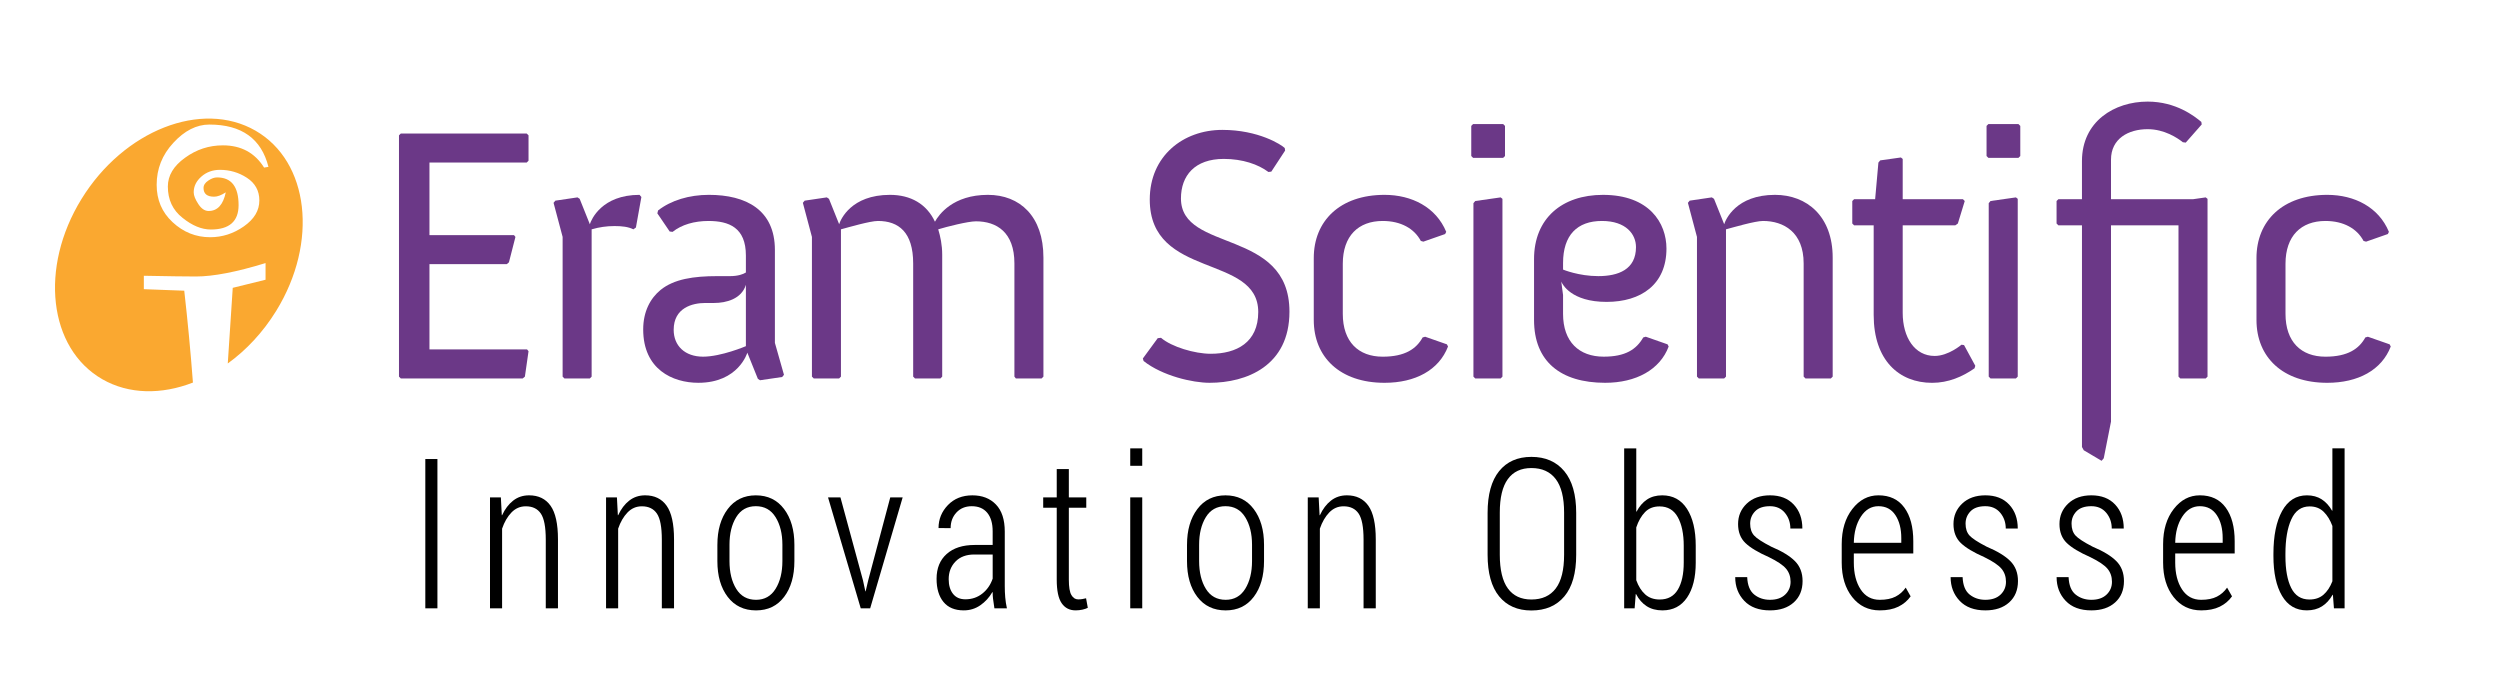
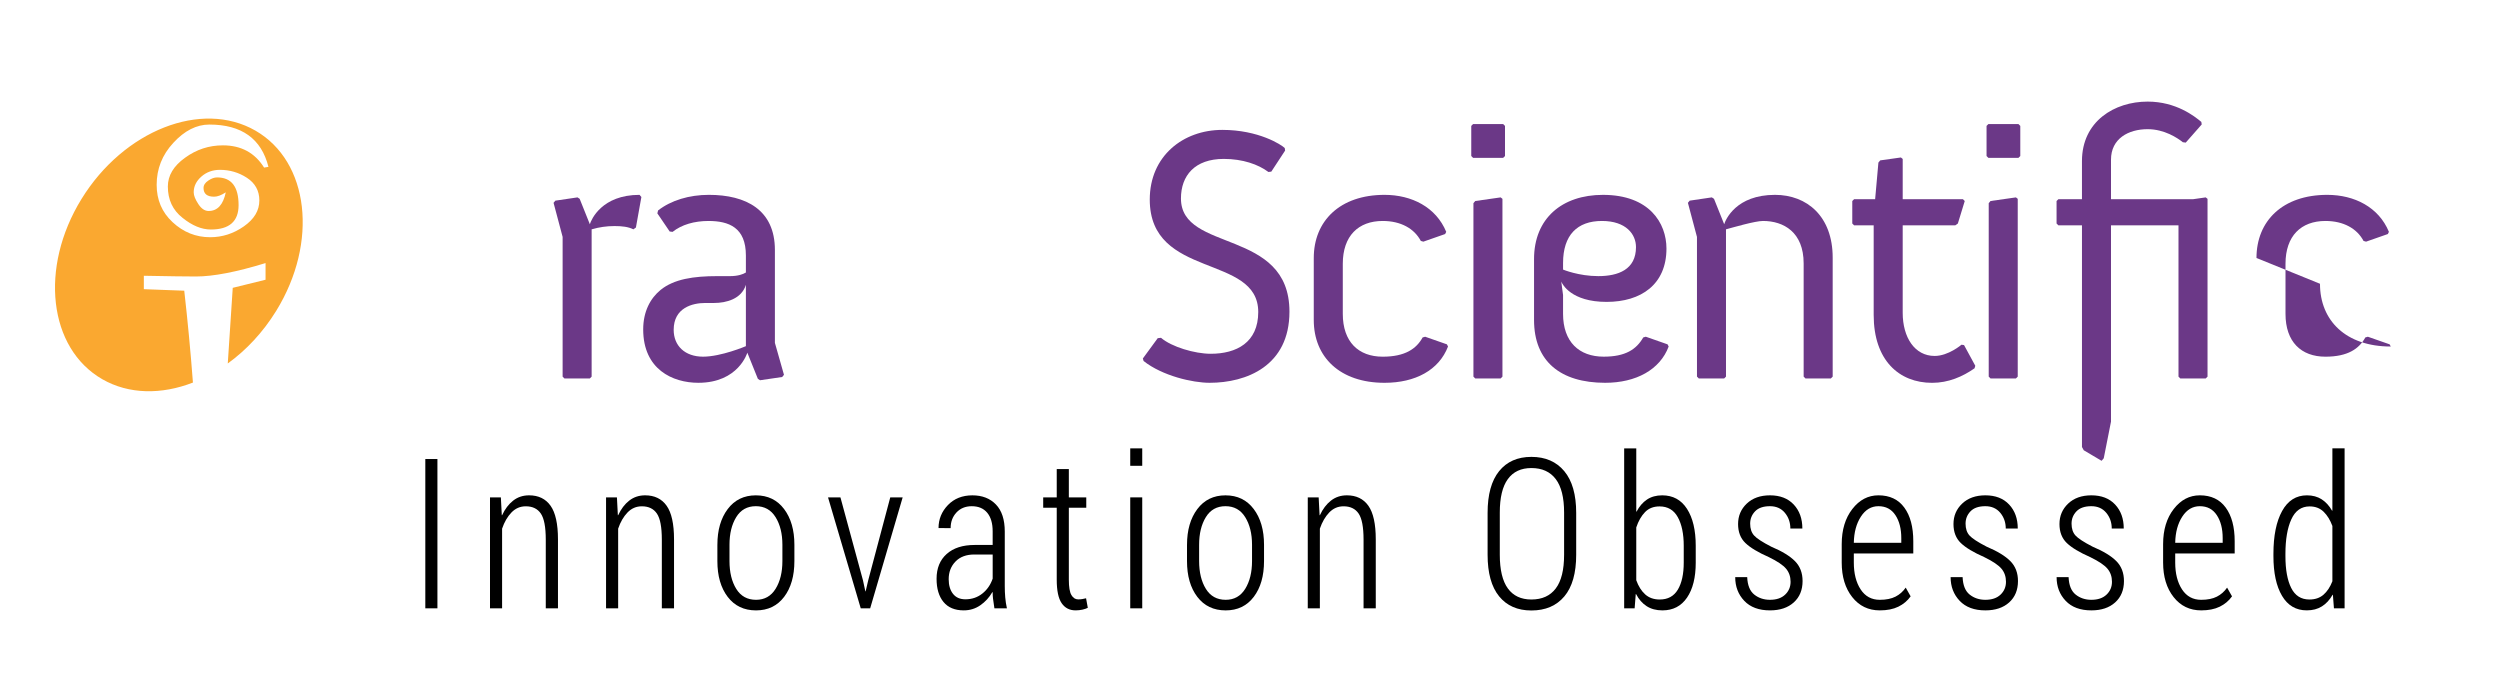
<svg xmlns="http://www.w3.org/2000/svg" version="1.1" id="Layer_1" x="0px" y="0px" width="250px" height="70px" viewBox="0 0 250 70" enable-background="new 0 0 250 70" xml:space="preserve">
-   <polygon fill="#6B3887" points="39.898,13.534 40.079,13.353 52.67,13.353 52.853,13.534 52.853,16.073 52.67,16.255 42.946,16.255   42.946,23.512 51.4,23.512 51.544,23.692 50.893,26.233 50.675,26.415 42.946,26.415 42.946,34.942 52.707,34.942 52.853,35.123   52.489,37.663 52.271,37.844 40.079,37.844 39.898,37.663 " />
  <path fill="#6B3887" d="M56.263,23.693l-0.907-3.411l0.181-0.217l2.214-0.327l0.217,0.146l1.016,2.539  c0.146-0.471,1.198-2.938,4.972-2.938l0.182,0.217l-0.546,3.048l-0.254,0.183c-0.509-0.255-1.126-0.327-1.887-0.327  c-0.798,0-1.524,0.108-2.287,0.327v14.73l-0.181,0.182h-2.54l-0.181-0.182v-13.97H56.263z" />
  <path fill="#6B3887" d="M66.06,28.991c1.345-1.089,3.303-1.378,5.661-1.378h1.271c0.799,0,1.307-0.182,1.597-0.363v-1.704  c0-2.796-1.706-3.449-3.738-3.449c-1.414,0-2.685,0.365-3.592,1.09l-0.29-0.037l-1.234-1.814l0.073-0.291  c1.305-1.016,3.119-1.56,5.079-1.56c3.701,0,6.603,1.487,6.603,5.515v9.288l0.907,3.194l-0.18,0.218l-2.214,0.325l-0.217-0.144  l-1.053-2.614c0,0-0.871,3.013-4.899,3.013c-2.575,0-5.514-1.344-5.514-5.335C64.321,31.132,65.045,29.825,66.06,28.991   M70.307,35.667c1.814,0,4.282-1.051,4.282-1.051v-6.134c-0.436,1.416-1.96,1.816-3.194,1.816h-0.871  c-1.27,0-3.156,0.471-3.156,2.685C67.368,34.579,68.493,35.667,70.307,35.667z" />
-   <path fill="#6B3887" d="M81.193,23.693l-0.907-3.411l0.181-0.217l2.214-0.327l0.217,0.146l1.017,2.539  c0.146-0.471,1.197-2.938,5.081-2.938c2.068,0,3.665,0.907,4.499,2.685c0.399-0.725,1.814-2.685,5.296-2.685  c3.194,0,5.552,2.141,5.552,6.276v11.901l-0.181,0.182h-2.577l-0.144-0.182V26.341c0-3.119-1.778-4.209-3.847-4.209  c-0.798,0-2.938,0.544-3.772,0.8c0.217,0.724,0.398,1.559,0.398,2.539v12.192l-0.181,0.182h-2.541l-0.181-0.182V26.341  c0-3.119-1.453-4.245-3.521-4.245c-0.798,0-3.01,0.653-3.701,0.836v14.73l-0.181,0.182h-2.541l-0.18-0.182  C81.193,37.662,81.193,23.693,81.193,23.693z" />
  <path fill="#6B3887" d="M114.286,35.848l1.487-2.031l0.327-0.037c1.053,0.907,3.375,1.597,4.971,1.597  c2.577,0,4.753-1.124,4.753-4.174c0-5.842-10.848-3.265-10.848-11.248c0-4.353,3.338-6.966,7.257-6.966  c3.628,0,5.913,1.487,6.241,1.814l0.037,0.254l-1.38,2.105l-0.29,0.036c-1.016-0.761-2.577-1.307-4.464-1.307  c-2.902,0-4.282,1.67-4.282,3.957c0,5.442,10.85,2.938,10.85,11.319c0,5.442-4.318,7.112-7.983,7.112  c-1.705,0-4.716-0.69-6.603-2.177L114.286,35.848z" />
  <path fill="#6B3887" d="M131.377,25.798c0-3.701,2.612-6.313,7.076-6.313c2.721,0,5.152,1.234,6.169,3.701l-0.11,0.217l-2.177,0.762  l-0.254-0.073c-0.653-1.234-1.996-1.996-3.811-1.996c-2.431,0-3.991,1.489-3.991,4.282v5.008c0,2.794,1.561,4.282,3.991,4.282  c2.251,0,3.375-0.799,3.992-1.924l0.253-0.071l2.177,0.761l0.109,0.218c-0.907,2.358-3.266,3.628-6.349,3.628  c-4.464,0-7.076-2.575-7.076-6.276L131.377,25.798L131.377,25.798z" />
  <path fill="#6B3887" d="M147.126,15.602V12.59l0.181-0.182h3.011l0.182,0.182v3.012l-0.182,0.182h-3.011L147.126,15.602z   M147.343,20.319l0.181-0.217l2.54-0.363l0.181,0.144v17.78l-0.181,0.181h-2.54l-0.181-0.181V20.319z" />
  <path fill="#6B3887" d="M153.404,25.908c0-4.065,2.794-6.422,6.893-6.422c4.645,0,6.349,2.829,6.349,5.369  c0,3.592-2.539,5.334-5.986,5.334c-3.555,0-4.427-1.779-4.535-2.033l0.181,1.343v1.885c0,2.794,1.597,4.282,4.065,4.282  c2.177,0,3.265-0.725,3.955-1.922l0.254-0.073l2.177,0.763l0.11,0.217c-0.871,2.322-3.267,3.628-6.35,3.628  c-4.464,0-7.112-2.141-7.112-6.278L153.404,25.908L153.404,25.908z M159.827,27.612c1.995,0,3.772-0.653,3.772-2.902  c0-1.272-0.978-2.614-3.409-2.614c-2.467,0-3.884,1.414-3.884,4.209v0.653C156.306,26.959,157.867,27.612,159.827,27.612z" />
  <path fill="#6B3887" d="M169.697,23.693l-0.907-3.411l0.18-0.217l2.214-0.327l0.217,0.146l1.017,2.539  c0.146-0.471,1.197-2.938,5.081-2.938c3.192,0,5.769,2.141,5.769,6.276v11.901l-0.182,0.182h-2.541l-0.18-0.182V26.341  c0-3.119-1.997-4.245-4.065-4.245c-0.798,0-3.01,0.653-3.701,0.836v14.73l-0.18,0.182h-2.541l-0.18-0.182L169.697,23.693  L169.697,23.693z" />
  <path fill="#6B3887" d="M187.368,22.532h-1.96l-0.18-0.181v-2.25l0.18-0.18h2.106l0.327-3.665l0.181-0.218l2.068-0.291l0.181,0.146  v4.028h6.024l0.181,0.18l-0.689,2.25l-0.255,0.181h-5.261v8.744c0,2.467,1.199,4.318,3.194,4.318c1.38,0,2.685-1.124,2.685-1.124  l0.255,0.037l1.124,2.068l-0.073,0.254c-1.197,0.836-2.612,1.453-4.245,1.453c-3.301,0-5.842-2.25-5.842-6.785L187.368,22.532  L187.368,22.532z" />
  <path fill="#6B3887" d="M198.655,15.602V12.59l0.181-0.182h3.011l0.182,0.182v3.012l-0.182,0.182h-3.011L198.655,15.602z   M198.872,20.319l0.181-0.217l2.54-0.363l0.181,0.144v17.78l-0.181,0.181h-2.54l-0.181-0.181V20.319z" />
  <path fill="#6B3887" d="M208.196,22.532h-2.358l-0.182-0.181v-2.25l0.182-0.18h2.358V16.11c0-3.991,3.265-5.95,6.567-5.95  c2.867,0,4.717,1.488,5.371,2.032l0.037,0.253l-1.597,1.815l-0.29-0.037c-0.544-0.434-1.851-1.305-3.52-1.305  c-1.922,0-3.665,0.943-3.665,3.048v3.955h8.202l1.269-0.182l0.182,0.146v17.78l-0.182,0.181h-2.539l-0.182-0.181V22.532H211.1  v19.631l-0.725,3.664l-0.217,0.254l-1.78-1.053l-0.181-0.325V22.532H208.196z" />
-   <path fill="#6B3887" d="M225.648,25.798c0-3.701,2.612-6.313,7.076-6.313c2.721,0,5.152,1.234,6.167,3.701l-0.108,0.217  l-2.177,0.762l-0.253-0.073c-0.653-1.234-1.997-1.996-3.811-1.996c-2.431,0-3.992,1.489-3.992,4.282v5.008  c0,2.794,1.561,4.282,3.992,4.282c2.25,0,3.374-0.799,3.991-1.924l0.254-0.071l2.177,0.761l0.11,0.218  c-0.907,2.358-3.267,3.628-6.35,3.628c-4.464,0-7.076-2.575-7.076-6.276L225.648,25.798L225.648,25.798z" />
+   <path fill="#6B3887" d="M225.648,25.798c0-3.701,2.612-6.313,7.076-6.313c2.721,0,5.152,1.234,6.167,3.701l-0.108,0.217  l-2.177,0.762l-0.253-0.073c-0.653-1.234-1.997-1.996-3.811-1.996c-2.431,0-3.992,1.489-3.992,4.282v5.008  c0,2.794,1.561,4.282,3.992,4.282c2.25,0,3.374-0.799,3.991-1.924l0.254-0.071l2.177,0.761l0.11,0.218  c-4.464,0-7.076-2.575-7.076-6.276L225.648,25.798L225.648,25.798z" />
  <g>
    <path fill="#FAA830" d="M25.543,13.063c-5.375-3.09-13.163-0.029-17.391,6.833c-4.229,6.862-3.299,14.934,2.076,18.025   c2.67,1.534,5.936,1.552,9.065,0.336c-0.235-3.105-0.525-6.169-0.868-9.187l-4.041-0.151v-1.342c2.5,0.049,4.239,0.073,5.211,0.073   c1.727,0,4.039-0.446,6.96-1.342v1.667l-3.281,0.809l-0.497,7.564c1.842-1.331,3.518-3.11,4.844-5.262   C31.849,24.224,30.918,16.152,25.543,13.063z M26.409,16.759c-0.921-1.479-2.3-2.224-4.115-2.224c-1.393,0-2.649,0.41-3.793,1.242   c-1.144,0.821-1.716,1.779-1.716,2.872c0,1.318,0.485,2.362,1.467,3.133c0.97,0.784,1.915,1.169,2.835,1.169   c1.839,0,2.771-0.808,2.771-2.437c0-1.851-0.719-2.772-2.15-2.772c-0.272,0-0.558,0.099-0.87,0.311   c-0.323,0.211-0.485,0.459-0.485,0.745c0,0.586,0.362,0.871,1.057,0.871c0.324,0,0.709-0.137,1.168-0.436   c-0.263,1.244-0.833,1.866-1.717,1.866c-0.384,0-0.732-0.236-1.03-0.697c-0.299-0.458-0.461-0.845-0.461-1.169   c0-0.608,0.261-1.132,0.772-1.579c0.509-0.447,1.131-0.67,1.851-0.67c0.971,0,1.879,0.26,2.697,0.794   c0.822,0.535,1.245,1.295,1.245,2.263c0,1.021-0.523,1.878-1.555,2.6c-1.032,0.721-2.15,1.081-3.368,1.081   c-1.43,0-2.687-0.51-3.755-1.506c-1.07-0.994-1.591-2.238-1.591-3.741c0-1.581,0.547-2.984,1.667-4.191   c1.117-1.218,2.325-1.829,3.603-1.829c3.234,0.002,5.199,1.42,5.909,4.23L26.409,16.759z" />
  </g>
  <g enable-background="new    ">
    <path d="M43.742,60.833h-1.21v-14.93h1.21V60.833z" />
    <path d="M50.087,49.738l0.092,1.784h0.031c0.287-0.622,0.656-1.109,1.107-1.461c0.451-0.353,0.981-0.528,1.589-0.528   c0.943,0,1.661,0.349,2.153,1.046s0.738,1.818,0.738,3.363v6.891h-1.22v-6.87c0-1.251-0.164-2.119-0.492-2.604   s-0.831-0.729-1.507-0.729c-0.561,0-1.039,0.207-1.436,0.621c-0.396,0.413-0.708,0.952-0.933,1.615v7.967H49V49.738H50.087z" />
    <path d="M61.693,49.738l0.092,1.784h0.031c0.287-0.622,0.656-1.109,1.107-1.461c0.451-0.353,0.981-0.528,1.589-0.528   c0.943,0,1.661,0.349,2.153,1.046s0.738,1.818,0.738,3.363v6.891h-1.22v-6.87c0-1.251-0.164-2.119-0.492-2.604   s-0.831-0.729-1.507-0.729c-0.561,0-1.039,0.207-1.436,0.621c-0.396,0.413-0.708,0.952-0.933,1.615v7.967h-1.21V49.738H61.693z" />
    <path d="M71.739,54.476c0-1.463,0.343-2.652,1.031-3.568c0.687-0.916,1.625-1.374,2.814-1.374c1.196,0,2.138,0.456,2.825,1.369   c0.687,0.912,1.03,2.104,1.03,3.573v1.631c0,1.483-0.342,2.676-1.025,3.578s-1.62,1.354-2.81,1.354   c-1.203,0-2.148-0.451-2.835-1.354c-0.688-0.902-1.031-2.095-1.031-3.578V54.476z M72.949,56.106c0,1.127,0.226,2.056,0.677,2.783   c0.451,0.729,1.111,1.092,1.979,1.092c0.848,0,1.499-0.365,1.953-1.097s0.682-1.657,0.682-2.778v-1.631   c0-1.107-0.228-2.026-0.682-2.758s-1.112-1.098-1.974-1.098s-1.516,0.366-1.964,1.098s-0.671,1.65-0.671,2.758V56.106z" />
    <path d="M86.298,58.034l0.236,1.097h0.031l0.256-1.097l2.205-8.296h1.241l-3.25,11.095h-0.943l-3.271-11.095h1.241L86.298,58.034z" />
    <path d="M99.441,60.833c-0.068-0.444-0.115-0.768-0.139-0.969c-0.024-0.202-0.036-0.416-0.036-0.641l-0.031-0.011   c-0.308,0.533-0.708,0.971-1.2,1.313s-1.046,0.513-1.661,0.513c-0.889,0-1.564-0.28-2.025-0.841   c-0.462-0.561-0.692-1.333-0.692-2.317c0-1.053,0.336-1.88,1.01-2.481s1.605-0.902,2.794-0.902h1.805v-1.364   c0-0.799-0.181-1.418-0.543-1.855s-0.878-0.656-1.548-0.656c-0.629,0-1.138,0.209-1.528,0.625c-0.39,0.418-0.584,0.94-0.584,1.569   l-1.21-0.011c0-0.881,0.313-1.646,0.938-2.297c0.626-0.648,1.441-0.974,2.446-0.974c0.984,0,1.771,0.306,2.358,0.918   c0.588,0.611,0.882,1.513,0.882,2.702v5.444c0,0.396,0.015,0.776,0.046,1.138c0.03,0.363,0.087,0.729,0.169,1.098H99.441z    M96.54,59.931c0.643,0,1.205-0.189,1.687-0.569c0.481-0.379,0.829-0.88,1.041-1.502V55.45h-1.835c-0.8,0-1.427,0.233-1.882,0.702   c-0.455,0.468-0.682,1.058-0.682,1.769c0,0.608,0.144,1.096,0.431,1.461C95.586,59.748,96,59.931,96.54,59.931z" />
    <path d="M106.884,46.908v2.83h1.743v1.036h-1.743v7.197c0,0.732,0.085,1.243,0.256,1.533c0.171,0.291,0.396,0.436,0.677,0.436   c0.137,0,0.27-0.01,0.4-0.03s0.26-0.048,0.39-0.082l0.174,0.954c-0.144,0.074-0.325,0.136-0.543,0.184s-0.444,0.072-0.677,0.072   c-0.602,0-1.066-0.239-1.395-0.718s-0.492-1.261-0.492-2.349v-7.197h-1.354v-1.036h1.354v-2.83H106.884z" />
    <path d="M114.224,46.58h-1.2v-1.743h1.2V46.58z M114.224,60.833h-1.2V49.738h1.2V60.833z" />
    <path d="M118.702,54.476c0-1.463,0.343-2.652,1.031-3.568c0.687-0.916,1.625-1.374,2.814-1.374c1.196,0,2.138,0.456,2.825,1.369   c0.687,0.912,1.031,2.104,1.031,3.573v1.631c0,1.483-0.342,2.676-1.026,3.578c-0.684,0.902-1.62,1.354-2.81,1.354   c-1.203,0-2.148-0.451-2.835-1.354c-0.688-0.902-1.031-2.095-1.031-3.578V54.476z M119.912,56.106c0,1.127,0.226,2.056,0.677,2.783   c0.451,0.729,1.111,1.092,1.979,1.092c0.848,0,1.499-0.365,1.953-1.097s0.682-1.657,0.682-2.778v-1.631   c0-1.107-0.228-2.026-0.682-2.758s-1.112-1.098-1.974-1.098s-1.516,0.366-1.964,1.098s-0.671,1.65-0.671,2.758V56.106z" />
    <path d="M131.866,49.738l0.093,1.784h0.03c0.287-0.622,0.656-1.109,1.107-1.461c0.451-0.353,0.981-0.528,1.59-0.528   c0.943,0,1.661,0.349,2.153,1.046s0.738,1.818,0.738,3.363v6.891h-1.221v-6.87c0-1.251-0.164-2.119-0.492-2.604   s-0.83-0.729-1.507-0.729c-0.561,0-1.039,0.207-1.436,0.621c-0.396,0.413-0.708,0.952-0.934,1.615v7.967h-1.21V49.738H131.866z" />
    <path d="M157.62,55.47c0,1.84-0.395,3.229-1.185,4.169c-0.789,0.939-1.889,1.409-3.297,1.409c-1.381,0-2.455-0.471-3.225-1.414   c-0.769-0.943-1.153-2.331-1.153-4.164v-4.184c0-1.831,0.385-3.223,1.153-4.173c0.77-0.95,1.844-1.425,3.225-1.425   c1.401,0,2.499,0.477,3.292,1.43c0.793,0.954,1.189,2.344,1.189,4.168V55.47z M156.41,51.256c0-1.497-0.278-2.613-0.836-3.348   c-0.557-0.735-1.369-1.103-2.436-1.103c-1.032,0-1.816,0.367-2.353,1.103c-0.537,0.734-0.806,1.851-0.806,3.348v4.214   c0,1.512,0.269,2.636,0.806,3.374c0.536,0.738,1.32,1.107,2.353,1.107c1.066,0,1.879-0.367,2.436-1.103   c0.558-0.734,0.836-1.861,0.836-3.379V51.256z" />
    <path d="M169.574,56.26c0,1.483-0.291,2.65-0.872,3.502c-0.581,0.851-1.401,1.276-2.461,1.276c-0.615,0-1.14-0.141-1.573-0.42   c-0.435-0.28-0.788-0.684-1.062-1.211h-0.031l-0.112,1.426h-1.046V44.837h1.21v6.326h0.03c0.273-0.525,0.621-0.929,1.041-1.209   c0.421-0.28,0.928-0.421,1.523-0.421c1.072,0,1.899,0.451,2.48,1.354s0.872,2.133,0.872,3.691V56.26z M168.374,54.578   c0-1.189-0.198-2.144-0.594-2.86c-0.397-0.719-1.006-1.077-1.826-1.077c-0.602,0-1.086,0.191-1.455,0.574s-0.66,0.892-0.872,1.528   v5.28c0.219,0.608,0.518,1.082,0.897,1.42c0.379,0.339,0.862,0.508,1.451,0.508c0.813,0,1.416-0.33,1.81-0.989   c0.393-0.66,0.589-1.561,0.589-2.702V54.578z" />
    <path d="M179.058,58.177c0-0.512-0.151-0.948-0.451-1.307c-0.302-0.359-0.872-0.744-1.713-1.154   c-1.087-0.478-1.873-0.951-2.358-1.42c-0.485-0.468-0.728-1.099-0.728-1.892c0-0.813,0.29-1.495,0.871-2.046   c0.581-0.55,1.354-0.825,2.317-0.825c1.012,0,1.805,0.308,2.379,0.923s0.861,1.415,0.861,2.399h-1.2   c0-0.608-0.183-1.133-0.548-1.574c-0.366-0.44-0.863-0.661-1.492-0.661c-0.663,0-1.159,0.171-1.487,0.513s-0.492,0.752-0.492,1.23   c0,0.499,0.13,0.894,0.391,1.185c0.259,0.29,0.833,0.665,1.723,1.123c1.072,0.451,1.862,0.933,2.368,1.445s0.759,1.176,0.759,1.989   c0,0.896-0.294,1.608-0.882,2.138c-0.588,0.53-1.381,0.795-2.379,0.795c-1.107,0-1.964-0.318-2.568-0.953   c-0.605-0.637-0.907-1.426-0.907-2.369h1.199c0.034,0.813,0.27,1.395,0.707,1.743s0.961,0.522,1.569,0.522   c0.649,0,1.155-0.172,1.518-0.518C178.876,59.119,179.058,58.69,179.058,58.177z" />
    <path d="M187.977,61.038c-1.136,0-2.053-0.442-2.754-1.328c-0.7-0.885-1.051-2.035-1.051-3.45v-1.846   c0-1.429,0.354-2.6,1.062-3.512c0.707-0.913,1.577-1.369,2.609-1.369c1.128,0,1.991,0.408,2.589,1.226   c0.599,0.816,0.897,1.939,0.897,3.368v1.22h-5.947v0.913c0,1.094,0.228,1.987,0.682,2.682c0.455,0.693,1.093,1.04,1.913,1.04   c0.635,0,1.16-0.105,1.573-0.317c0.414-0.212,0.754-0.513,1.021-0.902l0.492,0.872c-0.314,0.444-0.725,0.789-1.23,1.035   S188.707,61.038,187.977,61.038z M187.843,50.62c-0.718,0-1.302,0.347-1.753,1.041c-0.451,0.693-0.688,1.567-0.708,2.619h4.747   V53.81c0-0.937-0.196-1.703-0.589-2.297C189.146,50.917,188.581,50.62,187.843,50.62z" />
    <path d="M200.598,58.177c0-0.512-0.151-0.948-0.451-1.307c-0.302-0.359-0.872-0.744-1.713-1.154   c-1.087-0.478-1.873-0.951-2.358-1.42c-0.485-0.468-0.728-1.099-0.728-1.892c0-0.813,0.29-1.495,0.871-2.046   c0.581-0.55,1.354-0.825,2.317-0.825c1.012,0,1.805,0.308,2.379,0.923s0.861,1.415,0.861,2.399h-1.2   c0-0.608-0.183-1.133-0.548-1.574c-0.366-0.44-0.863-0.661-1.492-0.661c-0.663,0-1.159,0.171-1.487,0.513s-0.492,0.752-0.492,1.23   c0,0.499,0.13,0.894,0.391,1.185c0.259,0.29,0.833,0.665,1.723,1.123c1.072,0.451,1.862,0.933,2.368,1.445s0.759,1.176,0.759,1.989   c0,0.896-0.294,1.608-0.882,2.138c-0.588,0.53-1.381,0.795-2.379,0.795c-1.107,0-1.964-0.318-2.568-0.953   c-0.605-0.637-0.907-1.426-0.907-2.369h1.199c0.034,0.813,0.27,1.395,0.707,1.743s0.961,0.522,1.569,0.522   c0.649,0,1.155-0.172,1.518-0.518C200.416,59.119,200.598,58.69,200.598,58.177z" />
    <path d="M211.197,58.177c0-0.512-0.151-0.948-0.451-1.307c-0.302-0.359-0.872-0.744-1.713-1.154   c-1.087-0.478-1.873-0.951-2.358-1.42c-0.485-0.468-0.728-1.099-0.728-1.892c0-0.813,0.29-1.495,0.871-2.046   c0.581-0.55,1.354-0.825,2.317-0.825c1.012,0,1.805,0.308,2.379,0.923s0.861,1.415,0.861,2.399h-1.2   c0-0.608-0.183-1.133-0.548-1.574c-0.366-0.44-0.863-0.661-1.492-0.661c-0.663,0-1.159,0.171-1.487,0.513s-0.492,0.752-0.492,1.23   c0,0.499,0.13,0.894,0.391,1.185c0.259,0.29,0.833,0.665,1.723,1.123c1.072,0.451,1.862,0.933,2.368,1.445s0.759,1.176,0.759,1.989   c0,0.896-0.294,1.608-0.882,2.138c-0.588,0.53-1.381,0.795-2.379,0.795c-1.107,0-1.964-0.318-2.568-0.953   c-0.605-0.637-0.907-1.426-0.907-2.369h1.199c0.034,0.813,0.27,1.395,0.707,1.743s0.961,0.522,1.569,0.522   c0.649,0,1.155-0.172,1.518-0.518C211.016,59.119,211.197,58.69,211.197,58.177z" />
    <path d="M220.116,61.038c-1.136,0-2.053-0.442-2.754-1.328c-0.7-0.885-1.051-2.035-1.051-3.45v-1.846   c0-1.429,0.354-2.6,1.062-3.512c0.707-0.913,1.577-1.369,2.609-1.369c1.128,0,1.991,0.408,2.589,1.226   c0.599,0.816,0.897,1.939,0.897,3.368v1.22h-5.947v0.913c0,1.094,0.228,1.987,0.682,2.682c0.455,0.693,1.093,1.04,1.913,1.04   c0.635,0,1.16-0.105,1.573-0.317c0.414-0.212,0.754-0.513,1.021-0.902l0.492,0.872c-0.314,0.444-0.725,0.789-1.23,1.035   S220.847,61.038,220.116,61.038z M219.982,50.62c-0.718,0-1.302,0.347-1.753,1.041c-0.451,0.693-0.688,1.567-0.708,2.619h4.747   V53.81c0-0.937-0.196-1.703-0.589-2.297C221.286,50.917,220.721,50.62,219.982,50.62z" />
    <path d="M227.343,55.388c0-1.811,0.289-3.24,0.867-4.285c0.577-1.047,1.406-1.569,2.486-1.569c0.567,0,1.058,0.134,1.472,0.399   c0.413,0.268,0.76,0.646,1.04,1.139l0.031-0.01v-6.225h1.221v15.996h-1.066l-0.104-1.354h-0.03   c-0.287,0.506-0.643,0.893-1.066,1.158c-0.424,0.268-0.93,0.4-1.518,0.4c-1.073,0-1.897-0.483-2.472-1.451   c-0.574-0.967-0.861-2.295-0.861-3.983V55.388z M228.543,55.604c0,1.36,0.193,2.425,0.579,3.194   c0.387,0.769,0.993,1.153,1.82,1.153c0.567,0,1.035-0.159,1.404-0.477c0.369-0.318,0.667-0.768,0.893-1.349v-5.527   c-0.219-0.594-0.511-1.069-0.877-1.425c-0.365-0.355-0.832-0.533-1.399-0.533c-0.827,0-1.438,0.431-1.83,1.292   c-0.394,0.861-0.59,2.014-0.59,3.455V55.604z" />
  </g>
</svg>